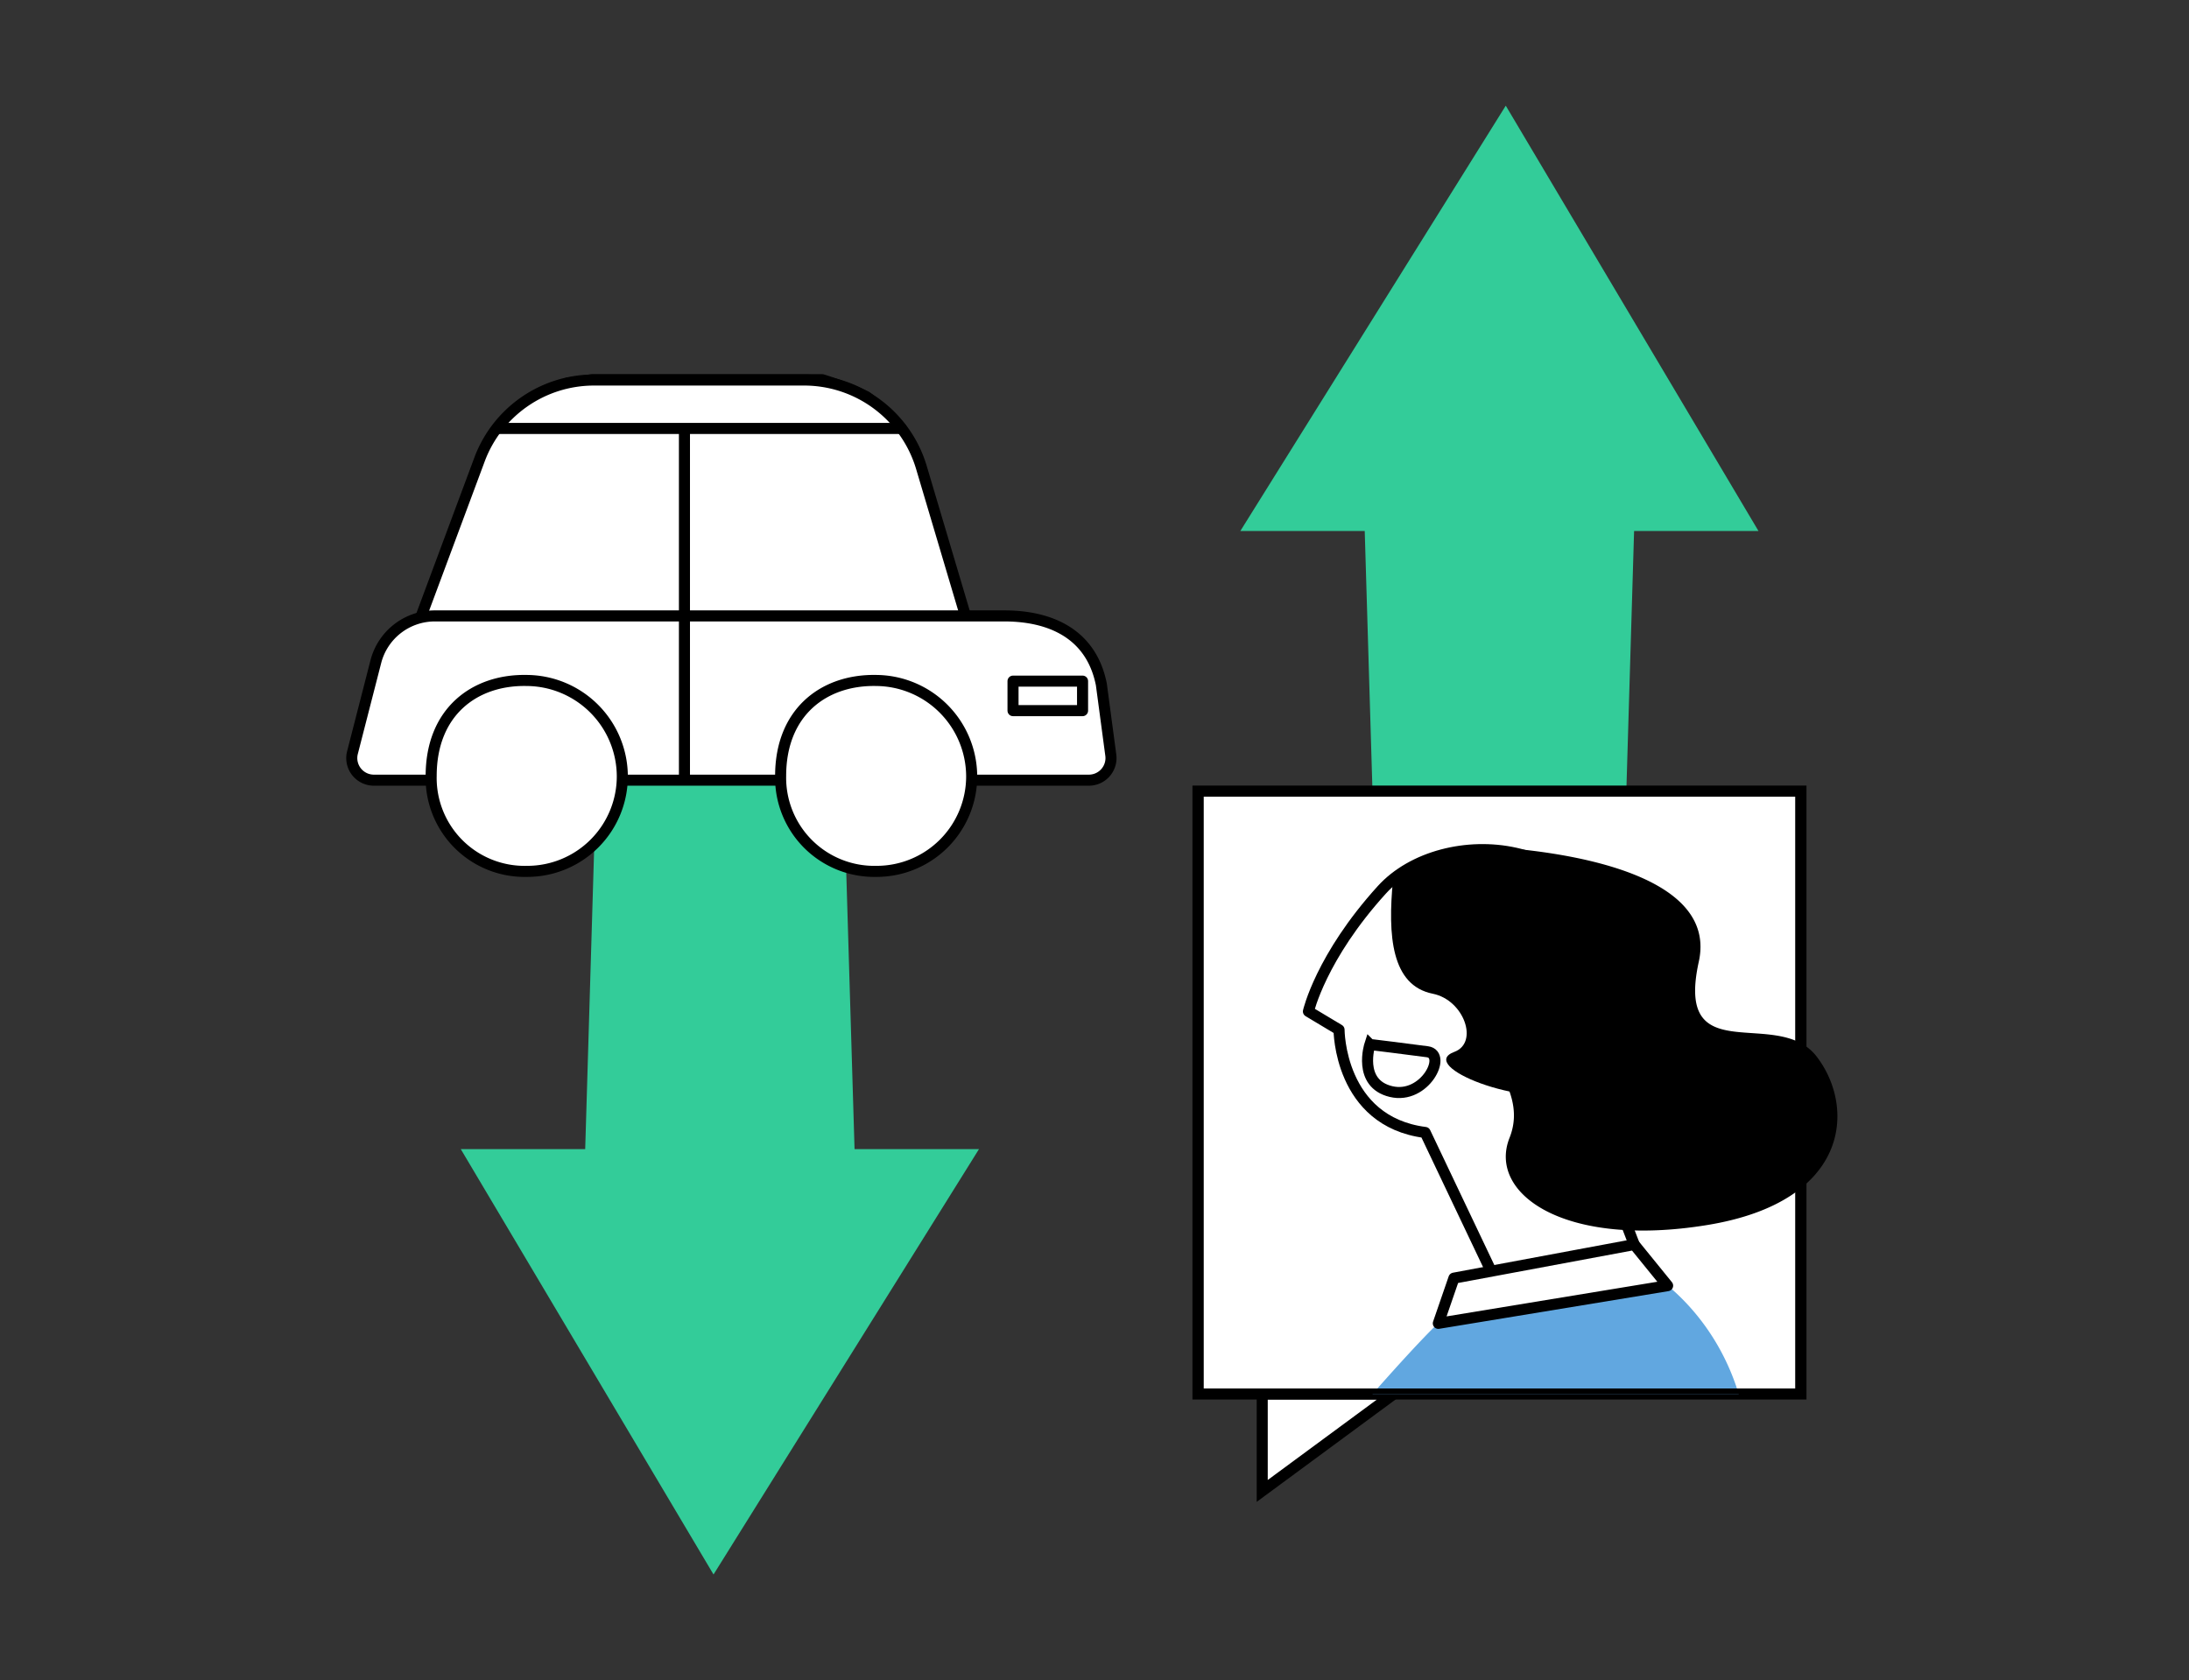
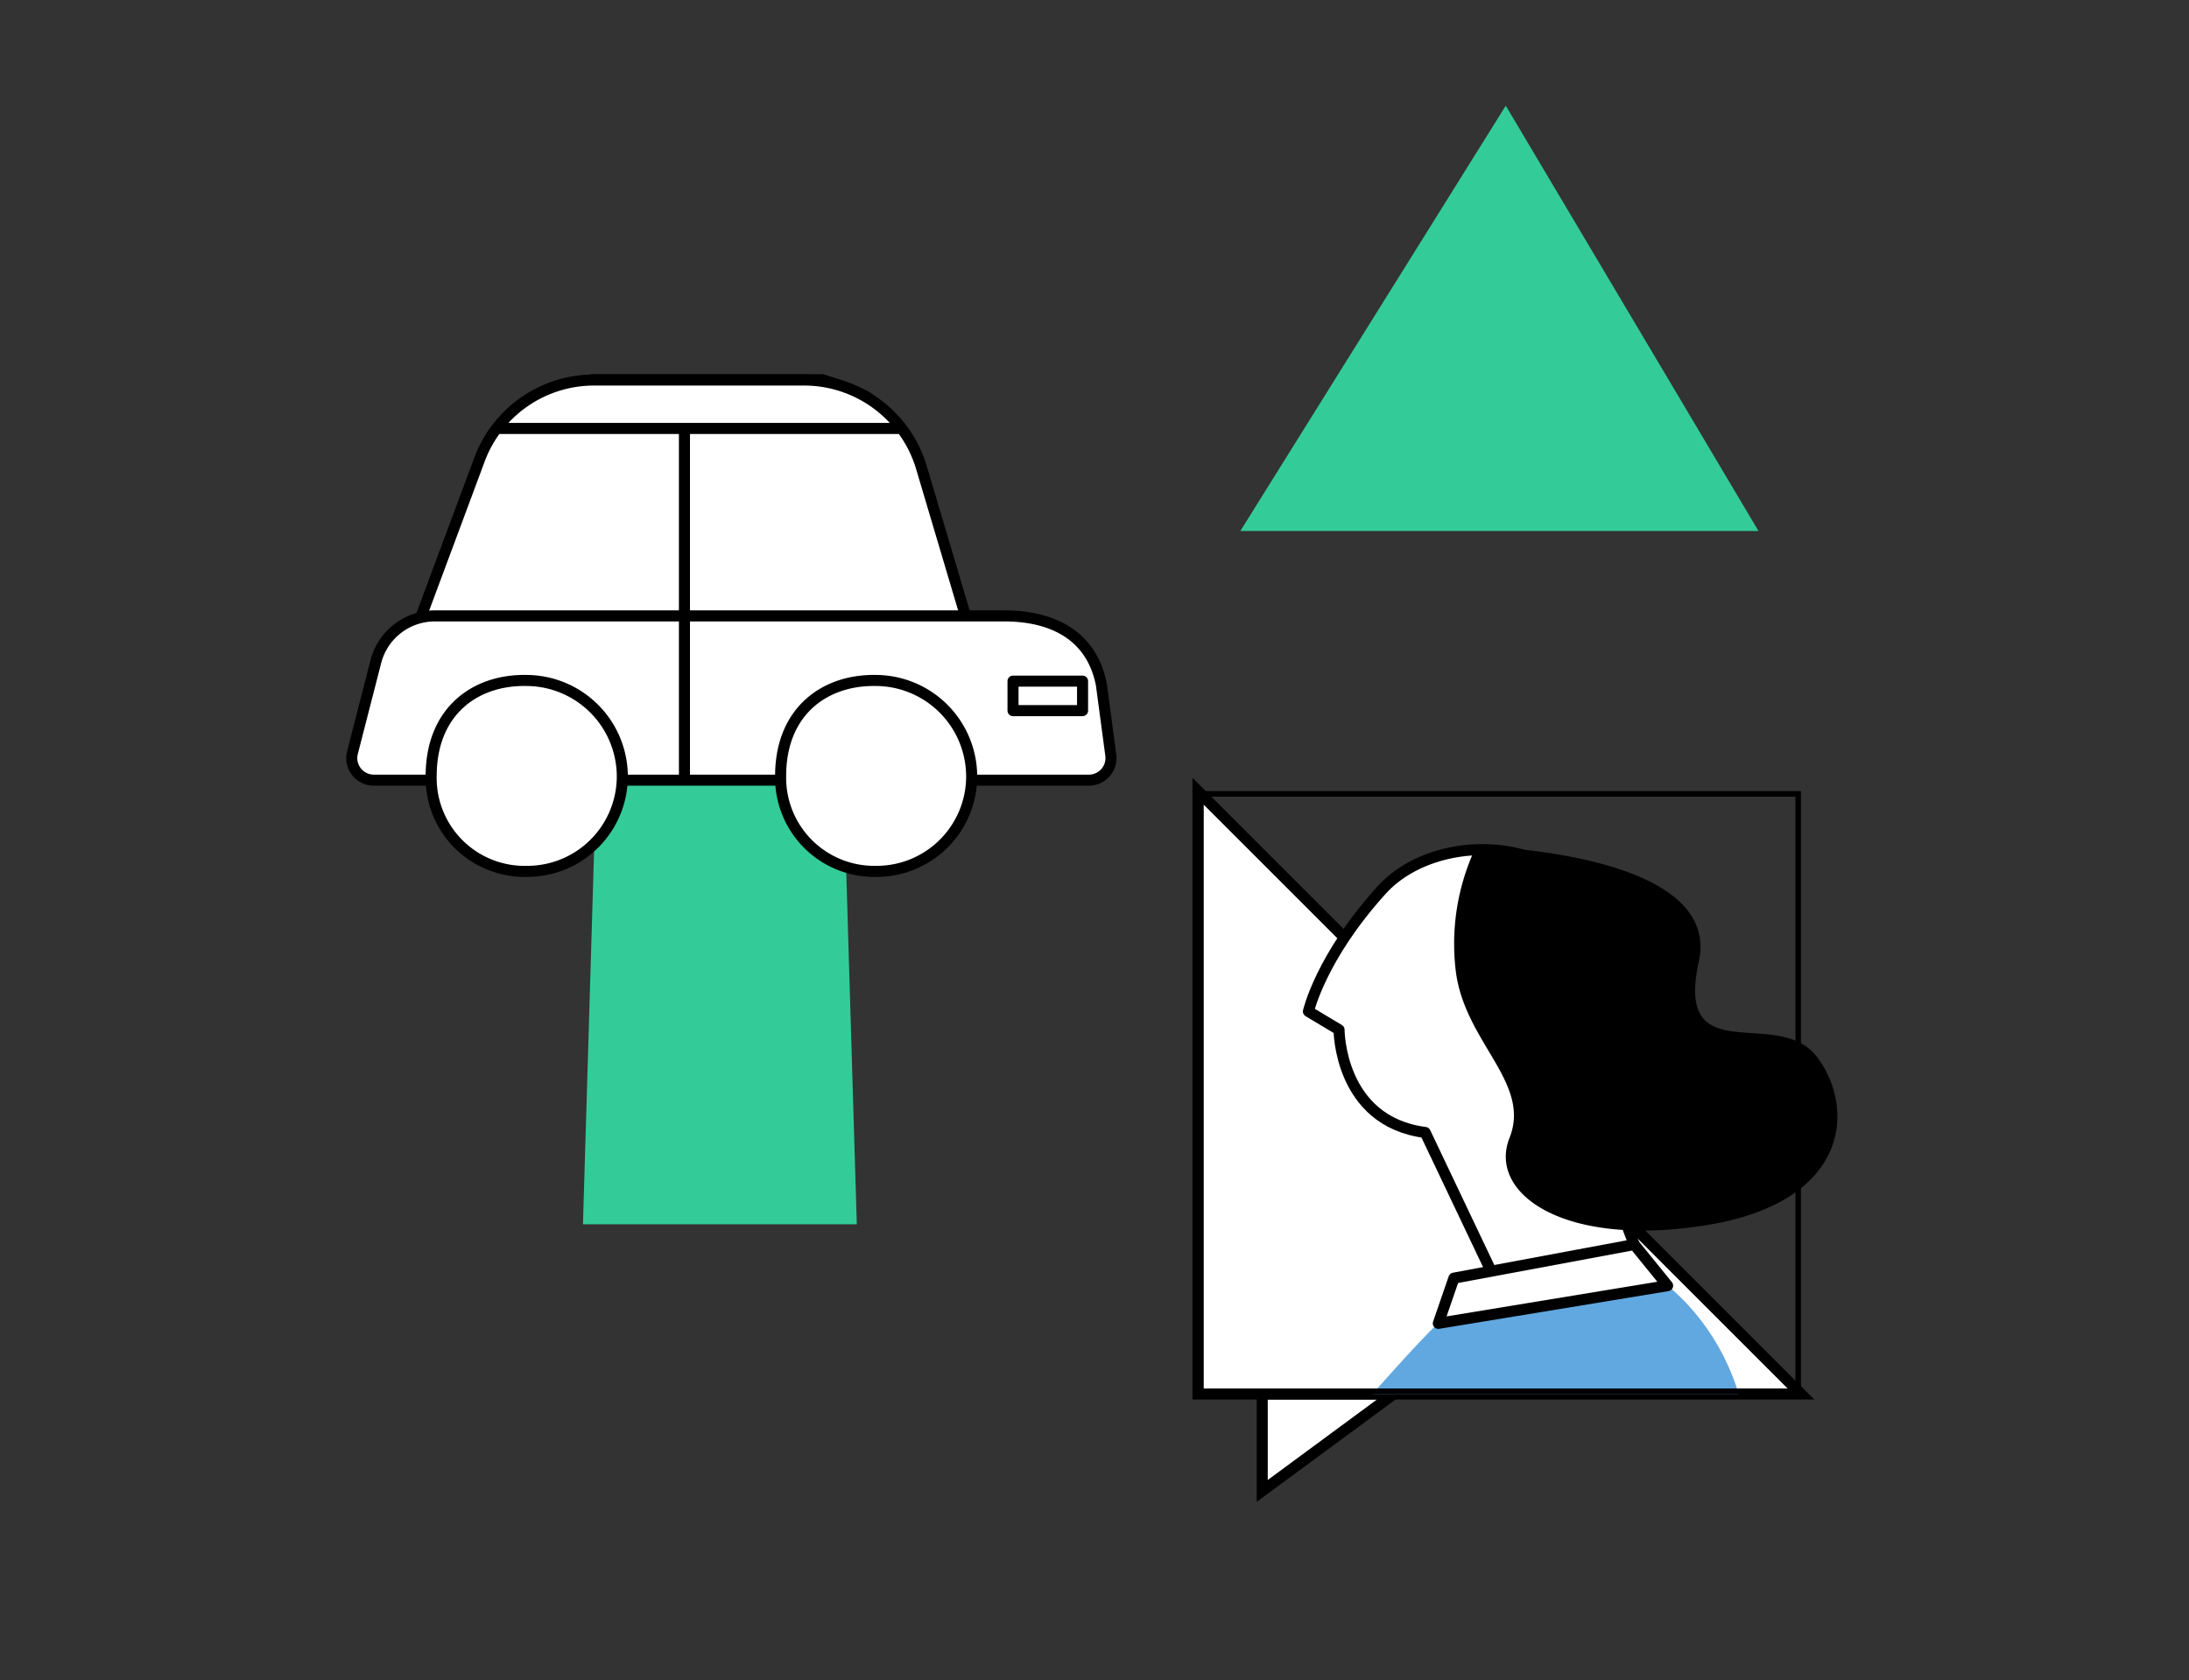
<svg xmlns="http://www.w3.org/2000/svg" viewBox="0 0 198 152">
  <rect x="0" y="0" width="198" height="152" fill="#333333" stroke="none" />
  <defs>
    <style>.cls-1,.cls-8{fill:none}.cls-2{fill:#3c9}.cls-3,.cls-4,.cls-5{fill:#fff}.cls-3,.cls-4,.cls-5,.cls-8{stroke:#000}.cls-3,.cls-5,.cls-8{stroke-linecap:round}.cls-3{stroke-linejoin:round}.cls-4,.cls-5,.cls-8{stroke-miterlimit:10}.cls-6{clip-path:url(#clip-path)}.cls-7{fill:#61a7e0}</style>
    <clipPath id="clip-path">
      <path class="cls-1" transform="rotate(-180 135.625 98.84)" d="M108.35 71.57H162.89V126.11H108.35z" />
    </clipPath>
  </defs>
  <g id="Illus">
    <path class="cls-2" d="M54.61 47.7L52.73 110.76 77.5 110.76 75.61 47.7 54.61 47.7z" />
-     <path class="cls-2" d="M88.55 103.96L41.68 103.96 64.54 142.44 88.55 103.96z" />
    <path class="cls-3" d="M78.37 35.89a30.89 30.89 0 0 0-4-1.54H53.54c-.73.12-1.46.23-2.19.3a21.49 21.49 0 0 0-6.12 3.87h36a22.13 22.13 0 0 0-2.86-2.63z" />
    <path class="cls-3" d="M87.73 57.05H37.61l5.76-15.47a11.05 11.05 0 0 1 10.37-7.2h19a11.07 11.07 0 0 1 10.61 7.93z" />
    <path class="cls-3" d="M98.54 70.58H33.77a2 2 0 0 1-1.9-2.45L34 59.84a5.51 5.51 0 0 1 5.34-4.12h51.51c3.94 0 7.83 1.46 8.77 6.2l.86 6.44a2 2 0 0 1-1.94 2.22z" />
    <path class="cls-3" d="M45.14 38.76L81.53 38.76" />
    <path class="cls-3" d="M61.91 38.95L61.91 70.2" />
    <path class="cls-3" d="M91.63 61.62H97.92V64.29H91.63z" />
    <path class="cls-3" d="M56.29 70.2a8.6 8.6 0 0 1-8.64 8.63A8.45 8.45 0 0 1 39 70.2c0-5.8 3.92-8.73 8.63-8.64a8.7 8.7 0 0 1 8.66 8.64zm31.6 0a8.6 8.6 0 0 1-8.64 8.63 8.47 8.47 0 0 1-8.64-8.63c0-5.8 3.93-8.73 8.64-8.64a8.7 8.7 0 0 1 8.64 8.64z" />
-     <path class="cls-2" d="M146.13 104.3L148.01 41.24 123.24 41.24 125.12 104.3 146.13 104.3z" />
    <path class="cls-2" d="M112.19 48.04L159.06 48.04 136.2 9.56 112.19 48.04z" />
    <path class="cls-4" d="M126.07 126.11L114.17 134.88 114.17 126.11 126.07 126.11z" />
-     <path class="cls-5" transform="rotate(-180 135.625 98.84)" d="M108.35 71.57H162.89V126.11H108.35z" />
+     <path class="cls-5" transform="rotate(-180 135.625 98.84)" d="M108.35 71.57H162.89V126.11z" />
    <g class="cls-6">
      <path class="cls-3" d="M145.43 87.13c-.55-11.6-14.92-12.71-20.44-6.63s-6.64 11-6.64 11l2.77 1.66s0 8.29 7.79 9.29L139.63 125l13.05.25-10.28-26.77c2.16-2.48 3.28-6.09 3.03-11.35z" />
-       <path d="M126 79.59c-.49 5.06-.15 9.56 3.6 10.31 2.83.57 4.18 4.43 1.95 5.26-3.48 1.29 6.28 5.11 10.63 3.59 2.33-2.43 3.55-6.16 3.29-11.62-.56-10.98-13.47-12.55-19.47-7.54z" />
      <path class="cls-7" d="M148.66 114.76s15.43 8.08 7.27 31.22c-3.25 8.38-10.47 19.62-10.47 19.62l-35.59-22.7s19-23 21.64-24.38a27.76 27.76 0 0 1 17.15-3.76z" />
      <path class="cls-3" d="M147.82 112.59L150.84 116.31 130.1 119.72 131.51 115.63 147.82 112.59z" />
      <path class="cls-8" transform="rotate(-180 135.625 98.84)" d="M108.35 71.57H162.89V126.11H108.35z" />
    </g>
    <path d="M133.53 76.56S155.86 77 153.66 87s7.12 4 10.65 8.57 3.08 13.15-9.92 15.26-19.83-2.9-17.85-7.89-4-8.59-4.85-15a20.47 20.47 0 0 1 1.84-11.38z" />
-     <path id="Mouth_E" class="cls-8" d="M123.91 94.49s3.59.44 5.21.66c1.8.25-.24 4.33-3.3 3.6s-1.91-4.26-1.91-4.26z" />
  </g>
</svg>